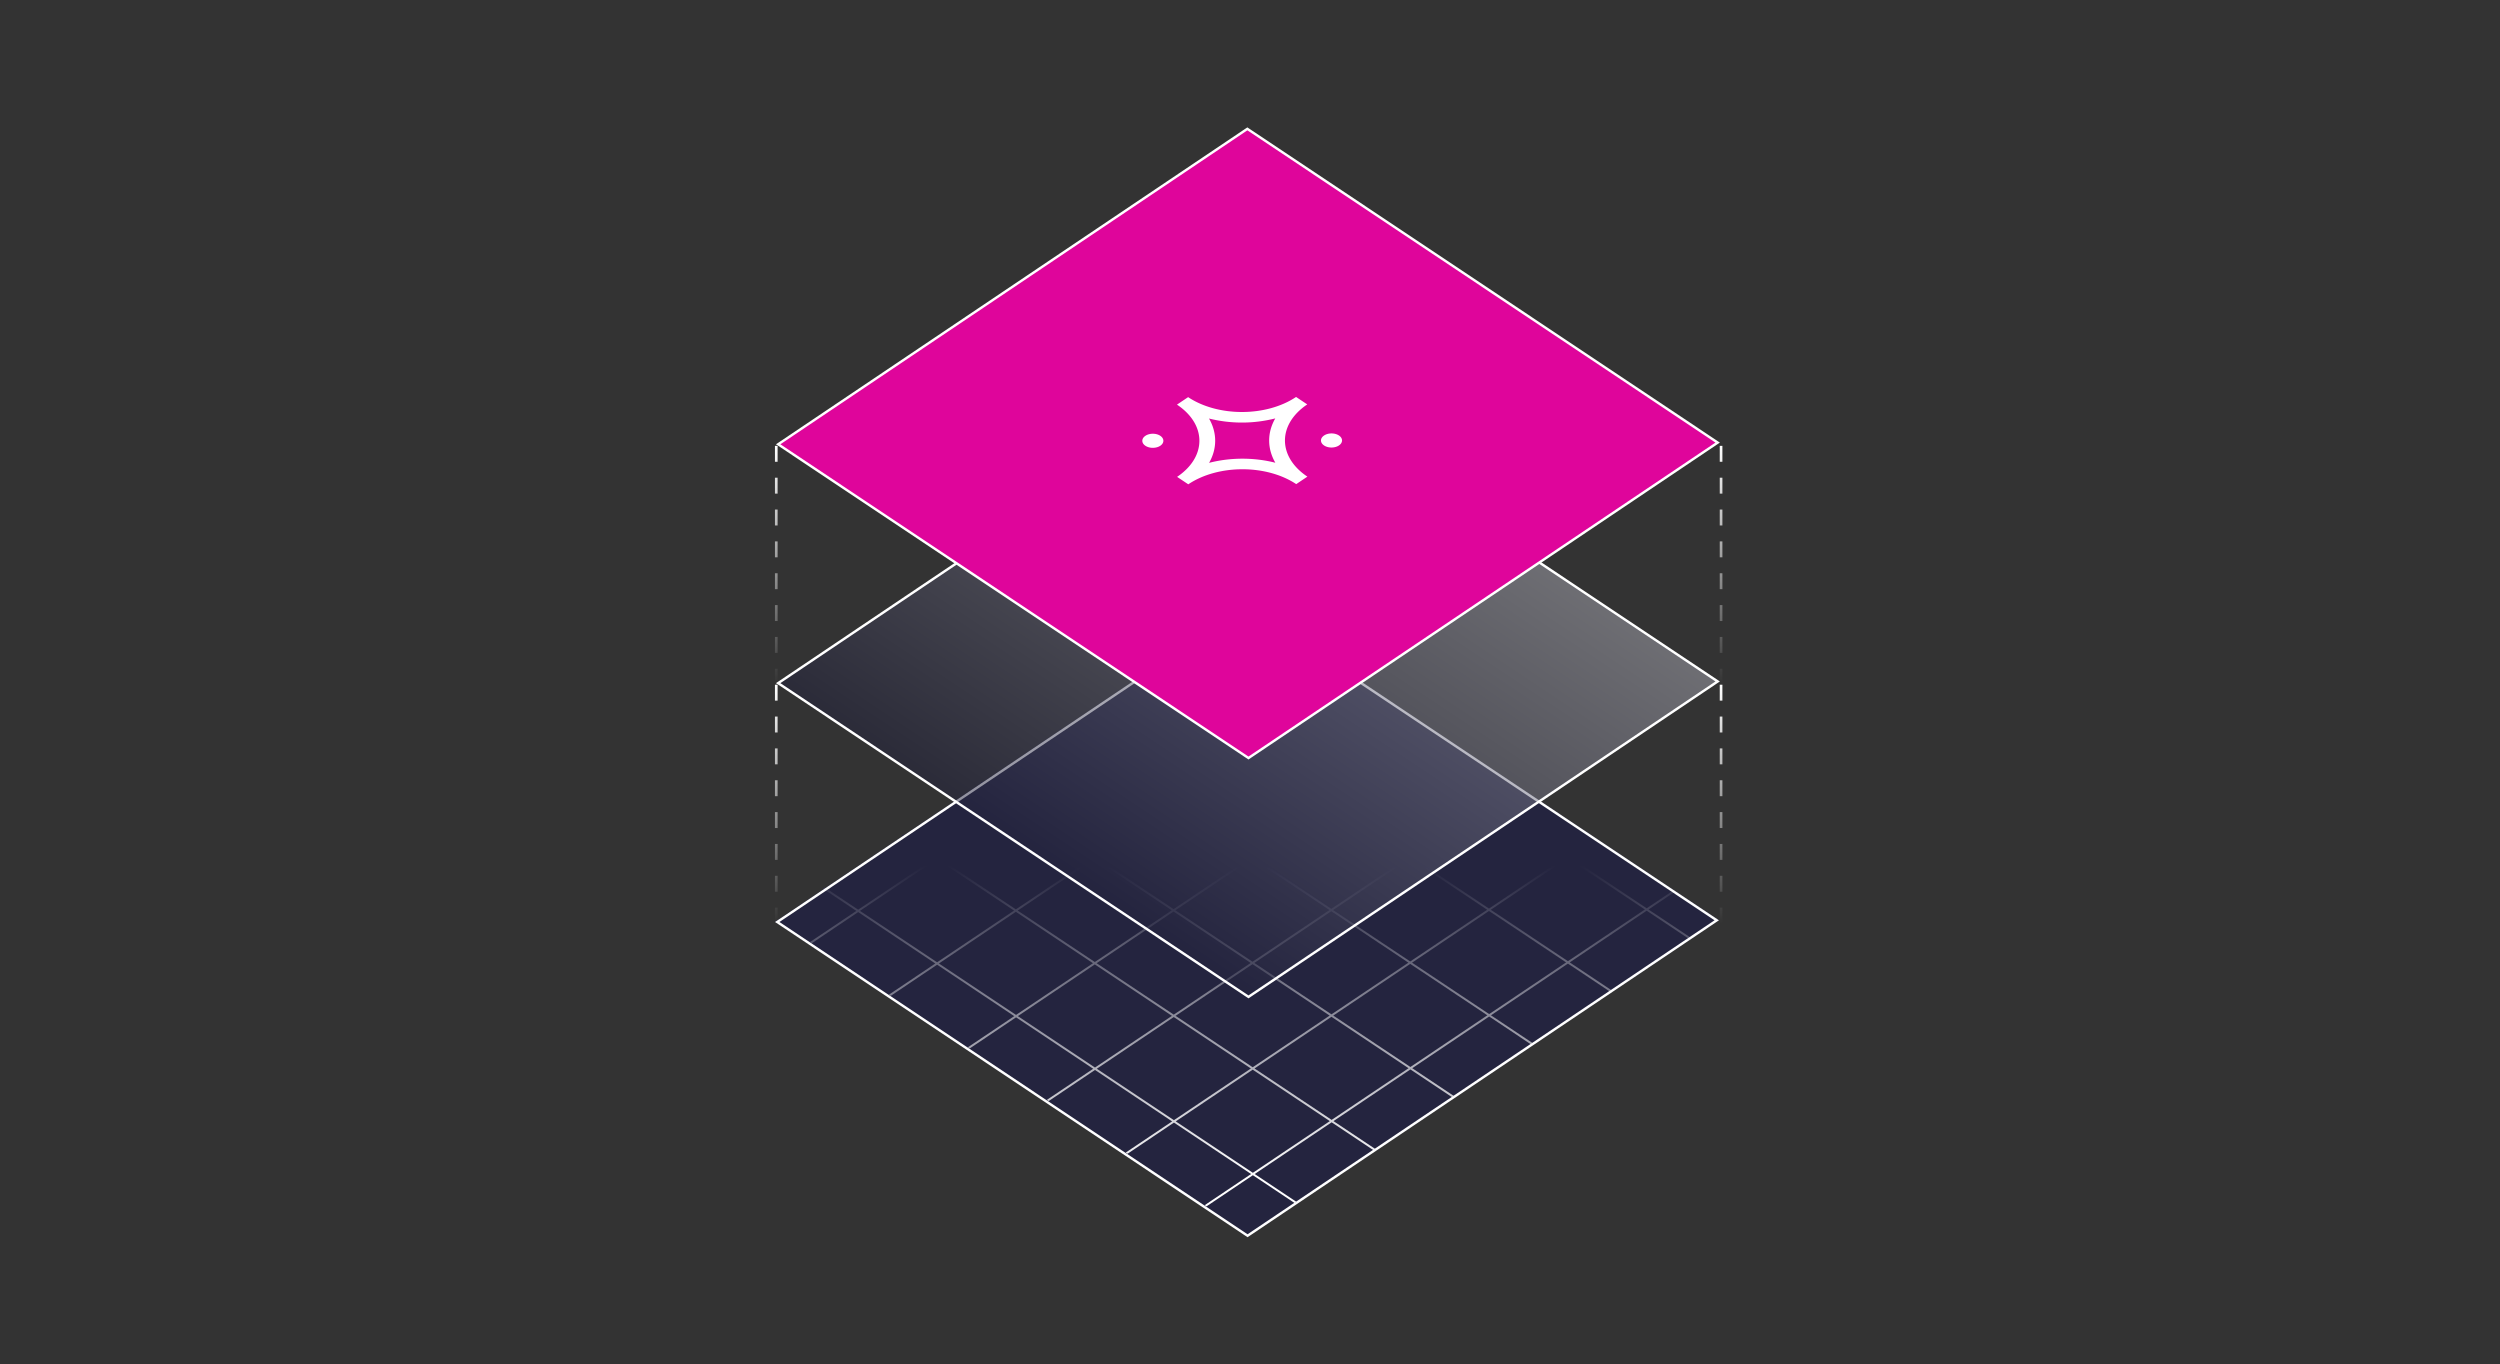
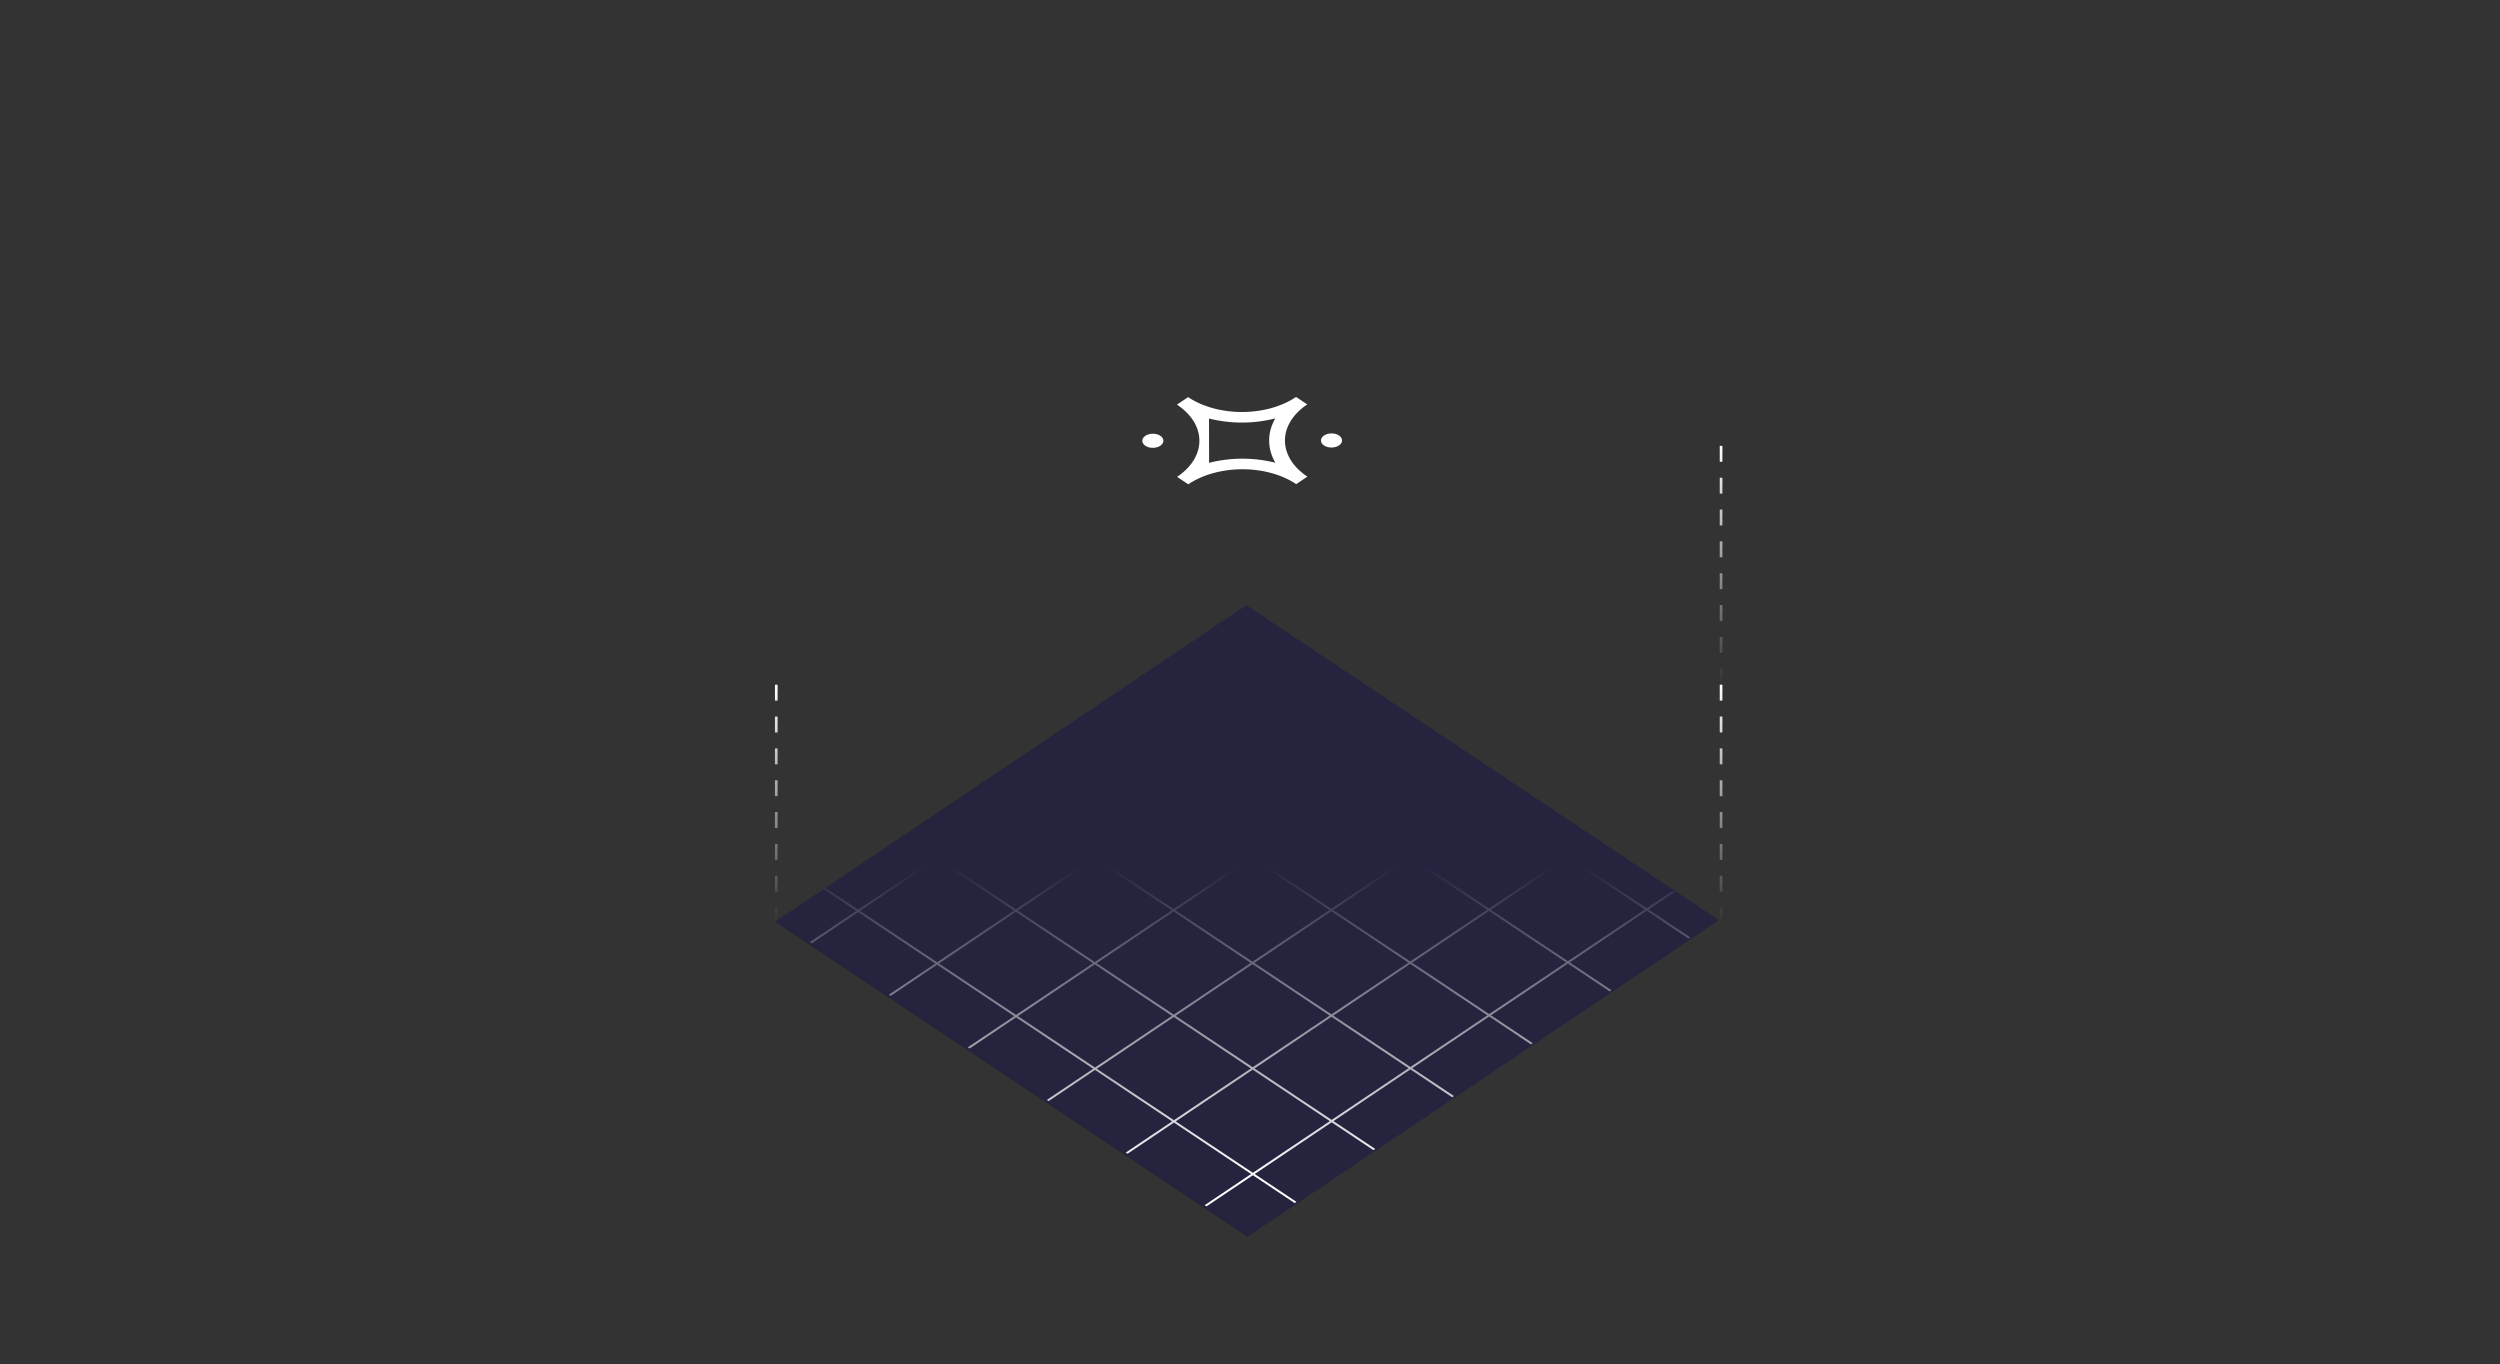
<svg xmlns="http://www.w3.org/2000/svg" width="471" height="257" fill="none">
  <rect width="100%" height="100%" fill="#333333" stroke="none" />
  <path fill="#24243f" d="M234.826 114l89.029 59.353-88.825 59.658-89.029-59.353z" />
  <path d="M235.872 121.547l4.831-3.245.341.226-4.83 3.245 14.53 9.688 4.83-3.245.342.227-4.83 3.245 14.531 9.688 4.83-3.245.342.228-4.83 3.245 14.532 9.688 4.829-3.245.342.227-4.83 3.246 14.532 9.687 4.829-3.244.342.227-4.83 3.245 14.531 9.687 4.829-3.244.341.226-4.829 3.246 7.871 5.247-.34.229-7.872-5.248-14.499 9.738 7.872 5.247-.34.23-7.872-5.248-14.498 9.737 7.872 5.247-.34.23-7.871-5.248-14.499 9.738 7.871 5.247-.341.23-7.871-5.248-14.497 9.737 7.871 5.247-.341.229-7.871-5.248-14.499 9.739 7.871 5.247-.341.229-7.871-5.248-8.743 5.872-.341-.227 8.743-5.872-14.531-9.687-8.743 5.871-.341-.227 8.743-5.871-14.532-9.689-8.743 5.872-.341-.227 8.743-5.872-14.532-9.688-8.743 5.871-.342-.227 8.743-5.871-14.531-9.689-8.743 5.872-.342-.227 8.743-5.873-14.53-9.686-8.743 5.871-.341-.227 8.742-5.872-6.302-4.201.341-.229 6.302 4.202 14.499-9.738-6.302-4.203.34-.228 6.303 4.202 14.497-9.737-6.302-4.201.34-.23 6.302 4.202 14.499-9.738-6.302-4.202.341-.229 6.301 4.202 14.498-9.737-6.302-4.201.34-.229 6.303 4.202 14.499-9.739-6.303-4.202.341-.228 6.302 4.202zm-14.361 89.721l14.53 9.686 14.499-9.738-14.53-9.687-14.499 9.739zm-14.873-9.916l14.531 9.688 14.499-9.738-14.531-9.689-14.499 9.739zm29.713-.052l14.53 9.687 14.498-9.737-14.531-9.687-14.497 9.737zm-44.587-9.863l14.533 9.687 14.499-9.738-14.533-9.688-14.499 9.739zm29.714-.052l14.531 9.687 14.498-9.736-14.532-9.689-14.497 9.738zm29.71-.05l14.531 9.686 14.499-9.738-14.53-9.686-14.5 9.738zm-74.296-9.814l14.531 9.688 14.499-9.738-14.531-9.689-14.499 9.739zm29.712-.052l14.532 9.688 14.498-9.737-14.533-9.688-14.497 9.737zm29.711-.05l14.532 9.688 14.499-9.738-14.532-9.688-14.499 9.738zm29.712-.052l14.532 9.688 14.497-9.738-14.531-9.686-14.498 9.736zm-104.007-9.761l14.53 9.687 14.499-9.738-14.53-9.687-14.499 9.738zm29.71-.052l14.533 9.687 14.497-9.736-14.531-9.689-14.499 9.738zm29.711-.051l14.533 9.688 14.499-9.738-14.533-9.687-14.499 9.737zm29.713-.051l14.533 9.688 14.497-9.737-14.532-9.688-14.498 9.737zm29.711-.051l14.531 9.688 14.5-9.738-14.532-9.687-14.499 9.737zm-104.007-9.761l14.532 9.686 14.497-9.737-14.531-9.687-14.498 9.738zm29.71-.052l14.533 9.688 14.499-9.738-14.533-9.688-14.499 9.738zm29.713-.052l14.532 9.689 14.498-9.738-14.533-9.687-14.497 9.736zm29.712-.05l14.531 9.689 14.499-9.738-14.531-9.689-14.499 9.738zm-74.297-9.812l14.532 9.686 14.499-9.738-14.532-9.686-14.499 9.738zm29.712-.053l14.531 9.688 14.499-9.737-14.533-9.688-14.497 9.737zm29.711-.051l14.532 9.689 14.499-9.738-14.532-9.688-14.499 9.737zm-44.583-9.863l14.53 9.687 14.498-9.738-14.531-9.686-14.497 9.737zm29.71-.052l14.531 9.689 14.499-9.739-14.531-9.688-14.499 9.738zm-14.872-9.914l14.531 9.687 14.499-9.739-14.531-9.686-14.499 9.738z" fill="url(#A)" />
  <g stroke-width=".5" stroke="#fff">
    <use href="#G" transform="matrix(.832 .555 -.83 .558 235.057 114.123)" />
    <use href="#G" transform="matrix(.832 .555 -.83 .558 235.232 69.123)" fill="url(#B)" fill-opacity=".5" />
    <use href="#G" transform="matrix(.832 .555 -.83 .558 235.231 24.123)" fill="#df059b" />
  </g>
-   <path fill-rule="evenodd" d="M223.844 74.821c5.622 3.748 14.726 3.733 20.336-.035l2.106 1.404c-5.609 3.767-5.599 9.86.023 13.608l-2.101 1.411c-5.622-3.748-14.727-3.732-20.336.035l-2.106-1.404c5.609-3.767 5.599-9.86-.024-13.608l2.102-1.411zm3.948 12.381c4.006-1.039 8.472-1.046 12.482-.021-1.546-2.68-1.551-5.668-.014-8.353a25.56 25.56 0 0 1-12.483.021c1.547 2.68 1.552 5.668.015 8.353zm21.663-3.275c.775.517 2.031.515 2.805-.005s.772-1.36-.004-1.877-2.031-.515-2.805.005-.772 1.36.004 1.877zm-33.66.058c.776.517 2.031.515 2.805-.005s.772-1.36-.003-1.877-2.031-.515-2.805.005-.772 1.36.003 1.877z" fill="#fff" />
+   <path fill-rule="evenodd" d="M223.844 74.821c5.622 3.748 14.726 3.733 20.336-.035l2.106 1.404c-5.609 3.767-5.599 9.86.023 13.608l-2.101 1.411c-5.622-3.748-14.727-3.732-20.336.035l-2.106-1.404c5.609-3.767 5.599-9.86-.024-13.608l2.102-1.411zm3.948 12.381c4.006-1.039 8.472-1.046 12.482-.021-1.546-2.68-1.551-5.668-.014-8.353a25.56 25.56 0 0 1-12.483.021zm21.663-3.275c.775.517 2.031.515 2.805-.005s.772-1.36-.004-1.877-2.031-.515-2.805.005-.772 1.36.004 1.877zm-33.66.058c.776.517 2.031.515 2.805-.005s.772-1.36-.003-1.877-2.031-.515-2.805.005-.772 1.36.003 1.877z" fill="#fff" />
  <g stroke-width=".5" stroke-dasharray="3 3">
-     <path stroke="url(#C)" d="M 146.25 84 L 146.25 129" />
    <path stroke="url(#D)" d="M 324.25 84 L 324.25 129" />
    <path stroke="url(#E)" d="M 324.25 129 L 324.25 174" />
    <path stroke="url(#F)" d="M 146.25 129 L 146.25 174" />
  </g>
  <defs>
    <linearGradient id="A" x1="236.935" y1="116" x2="236.935" y2="226.07" href="#H">
      <stop offset=".428" stop-color="#24243f" />
      <stop offset=".962" stop-color="#fff" />
    </linearGradient>
    <linearGradient id="B" x1="53.5" y1="-68.33" x2="53.5" y2="107" href="#H">
      <stop stop-color="#fff" />
      <stop offset="1" stop-color="#24243f" />
    </linearGradient>
    <linearGradient id="C" x1="145.5" y1="84" x2="145.5" y2="129" href="#H">
      <stop stop-color="#fff" />
      <stop offset="1" stop-color="#fff" stop-opacity="0" />
    </linearGradient>
    <linearGradient id="D" x1="323.5" y1="84" x2="323.5" y2="129" href="#H">
      <stop stop-color="#fff" />
      <stop offset="1" stop-color="#fff" stop-opacity="0" />
    </linearGradient>
    <linearGradient id="E" x1="323.5" y1="129" x2="323.5" y2="174" href="#H">
      <stop stop-color="#fff" />
      <stop offset="1" stop-color="#fff" stop-opacity="0" />
    </linearGradient>
    <linearGradient id="F" x1="145.5" y1="129" x2="145.5" y2="174" href="#H">
      <stop stop-color="#fff" />
      <stop offset="1" stop-color="#fff" stop-opacity="0" />
    </linearGradient>
-     <path id="G" d="M0 .278h106.5v106.5H0z" />
    <linearGradient id="H" gradientUnits="userSpaceOnUse" />
  </defs>
</svg>